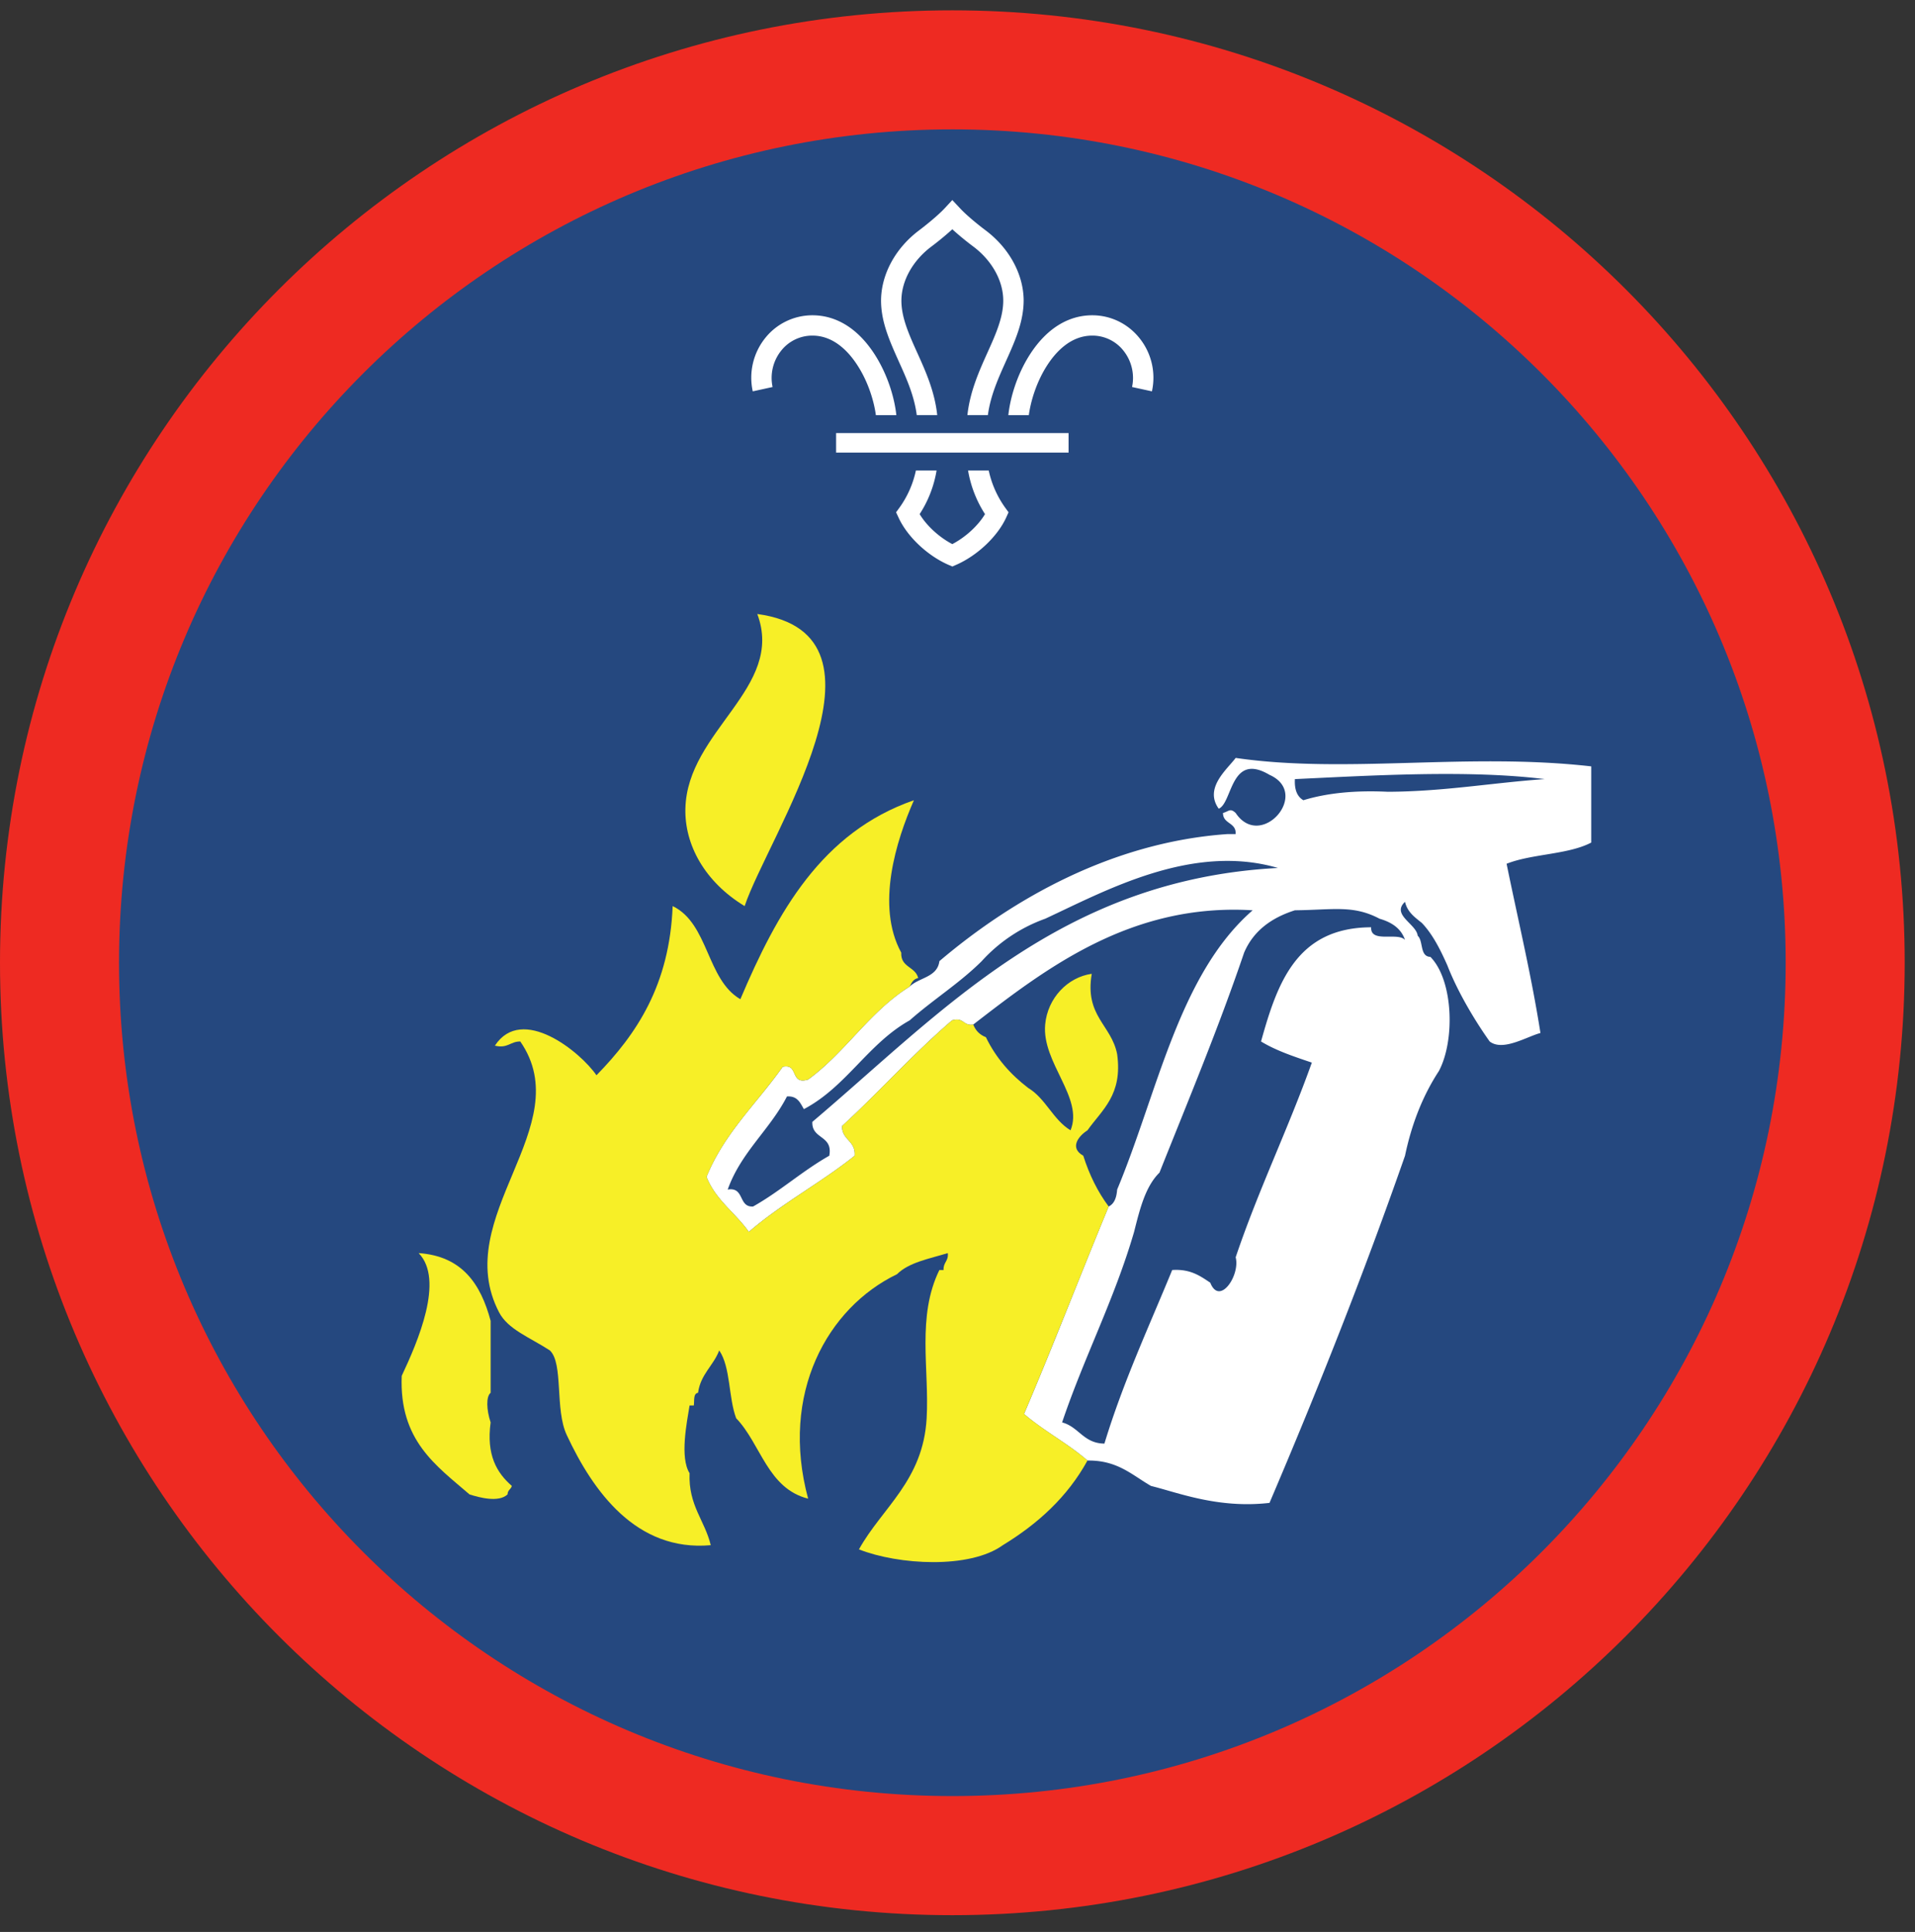
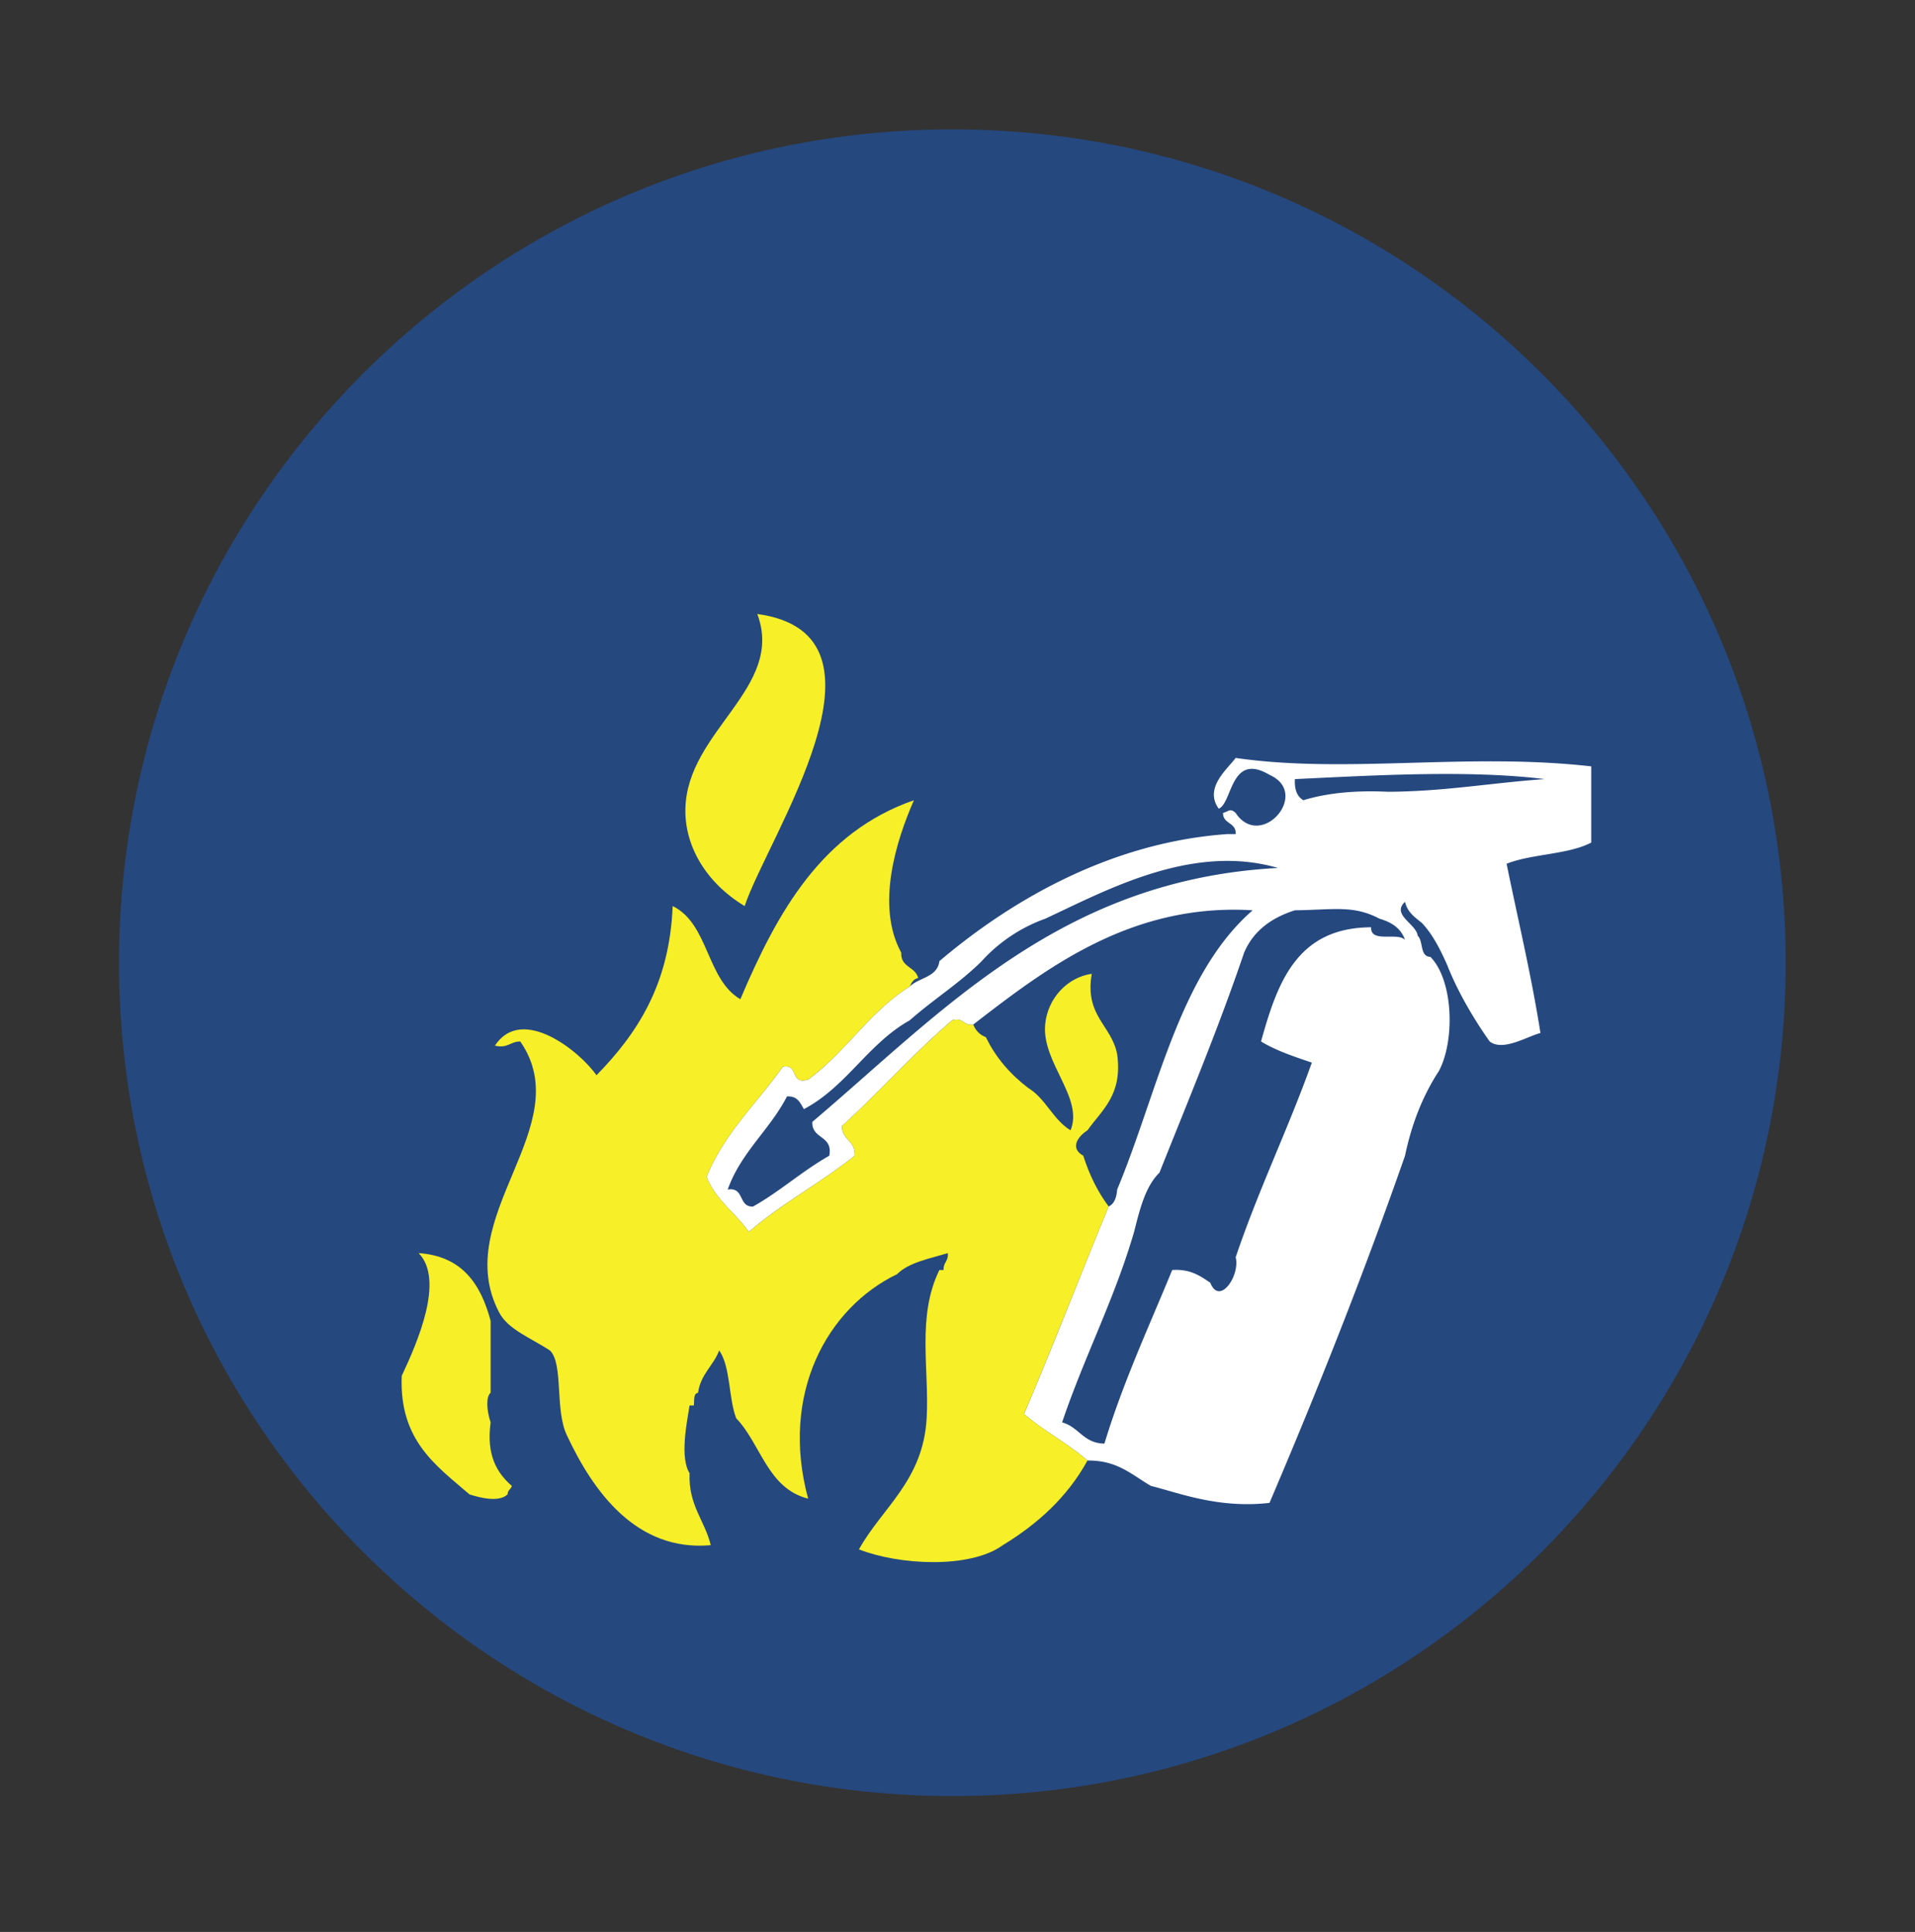
<svg xmlns="http://www.w3.org/2000/svg" height="153.333" viewBox="0 0 152 153.333" width="152">
  <rect x="0" y="0" width="152" height="153.333" fill="#333333" stroke="none" />
-   <path d="M75.588.82C33.844.82 0 34.664 0 76.408c0 41.75 33.844 75.595 75.588 75.595 41.75 0 75.595-33.844 75.595-75.595C151.183 34.664 117.339.82 75.588.82" fill="#ee2a22" fill-rule="evenodd" />
  <path d="M141.735 76.408c0 36.532-29.615 66.141-66.142 66.141-36.53 0-66.145-29.609-66.145-66.141 0-36.525 29.615-66.14 66.145-66.14 36.527 0 66.142 29.615 66.142 66.14" fill="#25487f" fill-rule="evenodd" />
  <path d="M60.11 48.732c11.797 1.599.838 17.661-1.006 23.182-3.172-1.922-4.77-4.875-4.702-7.73.134-6.198 7.905-9.588 5.707-15.452M31.885 109.2c1.276-2.714 3.407-7.625 1.344-9.745 3.459.24 4.932 2.459 5.714 5.376v5.713c-.37.292-.334 1.35 0 2.35-.35 2.587.484 3.994 1.682 5.04-.068.271-.339.334-.339.673-.698.661-2.229.254-3.02 0-2.646-2.287-5.589-4.271-5.38-9.407" fill="#f7ef27" fill-rule="evenodd" />
  <path d="M109.505 72.919c-2.098-1.11-3.688-.703-6.724-.672-1.869.594-3.297 1.636-4.032 3.365-2.041 6.01-4.42 11.692-6.718 17.457-1.13 1.11-1.562 2.917-2.015 4.704-1.568 5.38-3.964 9.927-5.713 15.12 1.333.354 1.697 1.667 3.358 1.682 1.49-4.896 3.522-9.25 5.38-13.777 1.438-.098 2.219.47 3.022 1.006.74 1.875 2.39-.594 2.016-2.016 1.806-5.359 4.161-10.17 6.046-15.452-1.422-.48-2.849-.953-4.032-1.677 1.292-4.642 2.824-9.042 8.74-9.063-.068 1.292 2.104.355 2.688 1.006-.313-.923-1.062-1.407-2.016-1.683zm.672-10.078c4.459-.021 8.244-.714 12.432-1.005-6.03-.75-13.713-.287-19.828 0-.046.833.178 1.39.672 1.676 1.886-.577 4.13-.796 6.724-.67zM77.921 76.284c-1.738 1.733-3.874 3.067-5.713 4.697-3.306 1.844-5.025 5.271-8.401 7.047-.29-.49-.504-1.063-1.343-1.005-1.37 2.66-3.647 4.422-4.704 7.39 1.355-.23.824 1.418 2.016 1.344 2.15-1.208 3.901-2.817 6.047-4.03.308-1.652-1.407-1.282-1.344-2.688 10.24-8.662 19.682-19.235 36.958-20.151-6.817-1.99-13.656 1.79-18.478 4.03a12.485 12.485 0 0 0-5.038 3.366zm18.814-12.1c-1.183-1.645.672-3.124 1.344-4.03 8.785 1.28 18.38-.449 28.224.671v6.047c-1.839.964-4.715.885-6.72 1.683.912 4.468 1.958 8.796 2.688 13.431-1.078.282-2.979 1.485-4.03.673-.934-1.303-2.46-3.719-3.36-6.042-.553-1.24-1.146-2.438-2.017-3.36-.557-.453-1.156-.859-1.343-1.682-1.114 1.032.91 1.756 1.006 2.693.468.427.145 1.646 1.009 1.677 1.828 1.86 1.964 6.64.672 9.063-1.239 1.895-2.145 4.124-2.687 6.719-3.307 9.463-6.937 18.598-10.756 27.552-4.088.473-7.312-.834-9.405-1.344-1.496-.855-2.652-2.052-5.043-2.016-1.552-1.354-3.473-2.35-5.036-3.698 2.312-5.412 4.454-11 6.719-16.464.453-.218.625-.718.672-1.343 3.23-7.745 4.89-17.053 10.755-22.167-9.667-.588-16.432 4.63-22.176 9.068-.814.14-.735-.61-1.683-.334-3.073 2.636-5.756 5.662-8.735 8.39-.005 1.126 1.094 1.152 1.006 2.356-2.672 2.14-5.823 3.806-8.402 6.046-1.057-1.516-2.63-2.516-3.358-4.37 1.426-3.5 4.009-5.843 6.046-8.734 1.302-.292.552 1.468 2.02 1.01 2.98-2.171 4.886-5.41 8.063-7.38.735-.724 2.194-.724 2.355-2.015 5.853-4.97 13.749-9.443 22.844-10.084h.672c.057-.948-1.006-.781-1.006-1.677.48-.135.567-.406 1.006 0 2 3.005 5.994-1.558 2.686-3.026-3.109-1.844-2.926 2.23-4.03 2.687" fill="#fff" fill-rule="evenodd" />
  <path d="M43.645 107.179c-1.635-1.058-3.322-1.667-4.03-3.02-3.959-7.584 6.349-14.751 1.682-21.5-.792-.011-.99.577-2.016.333 2.15-3.292 6.802.51 8.063 2.35 3.208-3.282 5.801-7.178 6.047-13.428 2.869 1.384 2.682 5.833 5.374 7.39 2.938-6.921 6.459-13.25 13.776-15.792-1.4 3.188-3.046 8.37-1.005 12.1-.063 1.176 1.136 1.104 1.344 2.015-.38.068-.525.37-.672.671-3.177 1.97-5.083 5.21-8.063 7.38-1.468.46-.718-1.3-2.02-1.009-2.037 2.89-4.62 5.234-6.046 8.734.728 1.854 2.301 2.854 3.358 4.37 2.58-2.24 5.73-3.906 8.402-6.046.088-1.204-1.01-1.23-1.006-2.355 2.979-2.73 5.662-5.755 8.735-8.39.948-.277.87.473 1.683.333.186.483.52.817 1.004 1.005.802 1.661 1.964 2.964 3.36 4.03 1.395.845 1.964 2.517 3.358 3.36 1.058-2.589-2.29-5.365-2.014-8.395.192-2.115 1.796-3.76 3.697-4.027-.573 3.37 1.558 4.037 2.016 6.376.448 3.244-1.193 4.405-2.355 6.046-.733.469-1.442 1.397-.333 2.017.485 1.53 1.156 2.88 2.016 4.03-2.265 5.464-4.407 11.052-6.719 16.464 1.563 1.348 3.484 2.344 5.036 3.698-1.588 2.89-3.937 5.021-6.719 6.718-2.64 1.907-8.286 1.568-11.42.334 1.843-3.318 5.098-5.454 5.374-10.411.219-3.885-.797-8.074 1.01-11.762h.334c-.041-.603.41-.707.333-1.343-1.453.448-3.078.729-4.032 1.677-5.52 2.661-9.306 9.47-7.052 17.813-3.228-.813-3.738-4.328-5.713-6.385-.615-1.63-.432-4.048-1.344-5.381-.463 1.22-1.479 1.886-1.681 3.365-.39.052-.282.61-.334 1.005h-.338c-.219 1.354-.787 4.13 0 5.375-.099 2.568 1.202 3.73 1.681 5.713-5.921.532-9.353-4.296-11.426-8.734-.963-2.026-.25-5.687-1.345-6.724" fill="#f7ef27" fill-rule="evenodd" />
-   <path d="M68.036 28.96c.896 1.365 1.344 2.928 1.485 3.99h1.624c-.135-1.302-.661-3.198-1.754-4.875-1.303-1.995-2.995-3.047-4.896-3.052h-.016a4.788 4.788 0 0 0-3.73 1.792 5.03 5.03 0 0 0-1 4.245l1.574-.344a3.466 3.466 0 0 1 .682-2.885 3.14 3.14 0 0 1 2.474-1.194h.01c1.683 0 2.86 1.266 3.547 2.323M79.776 40.279a7.917 7.917 0 0 1-1.297-2.934h-1.64a9.26 9.26 0 0 0 1.344 3.46c-.552.922-1.547 1.832-2.595 2.379-1.047-.547-2.036-1.457-2.593-2.38a9.065 9.065 0 0 0 1.344-3.459h-1.642a7.83 7.83 0 0 1-1.295 2.934l-.277.38.198.426c.687 1.495 2.265 2.995 3.937 3.735l.328.14h.005l.324-.14c1.671-.74 3.255-2.24 3.943-3.735l.192-.426-.276-.38M83.14 28.96c-.89 1.365-1.337 2.928-1.479 3.99h-1.625c.136-1.302.657-3.198 1.75-4.875 1.302-1.995 3-3.047 4.902-3.052h.01c1.453 0 2.812.656 3.729 1.792a5.012 5.012 0 0 1 1.005 4.245l-1.577-.344a3.467 3.467 0 0 0-.683-2.885 3.132 3.132 0 0 0-2.475-1.194h-.004c-1.688 0-2.865 1.266-3.553 2.323M72.765 32.945h1.626c-.198-1.876-.932-3.505-1.588-4.953-.652-1.443-1.267-2.808-1.256-4.161.016-1.563.906-3.156 2.385-4.266.261-.193.995-.761 1.656-1.37.663.609 1.402 1.177 1.663 1.37 1.478 1.11 2.369 2.703 2.38 4.266.01 1.353-.604 2.718-1.256 4.161-.651 1.448-1.385 3.077-1.589 4.953h1.626c.203-1.547.833-2.937 1.437-4.286.724-1.61 1.406-3.13 1.402-4.844-.022-2.063-1.153-4.136-3.032-5.542-.224-.166-1.375-1.046-2.036-1.761l-.595-.635-.588.635c-.667.715-1.817 1.595-2.036 1.761-1.881 1.406-3.01 3.48-3.032 5.542-.01 1.713.677 3.234 1.396 4.844.61 1.349 1.24 2.74 1.437 4.286M66.364 35.919h18.453v-1.547H66.364z" fill="#fff" />
</svg>